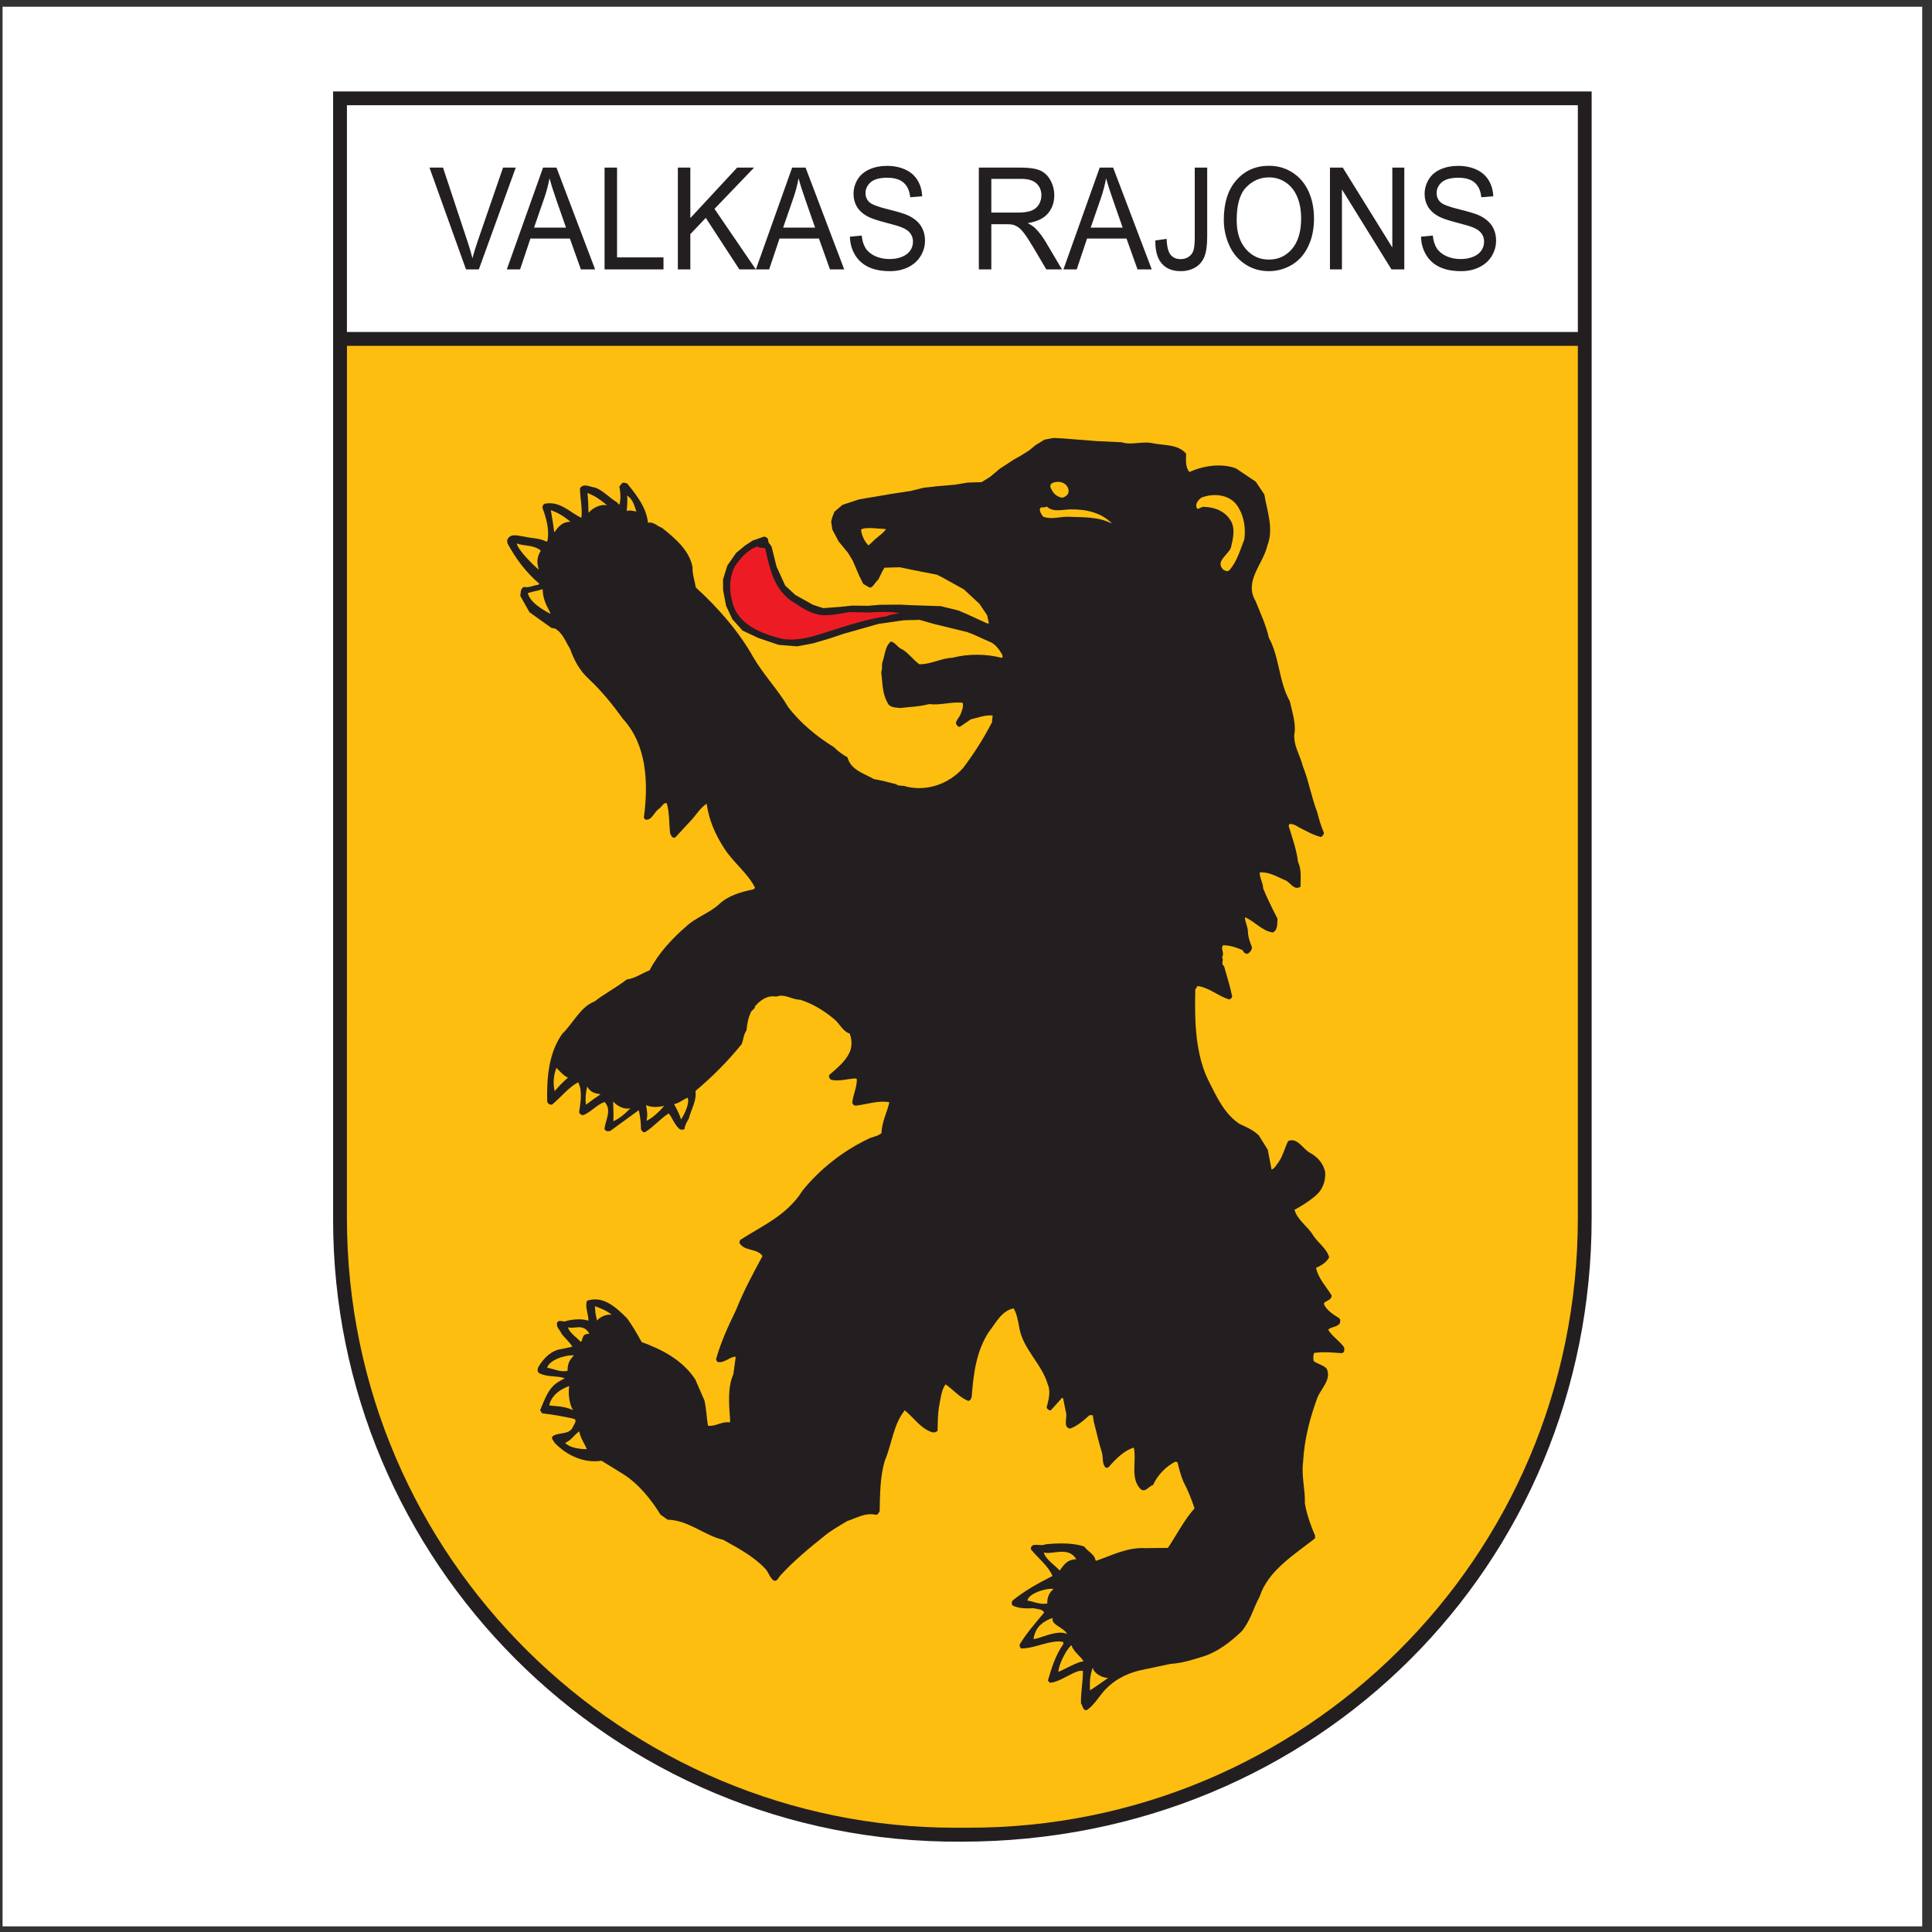
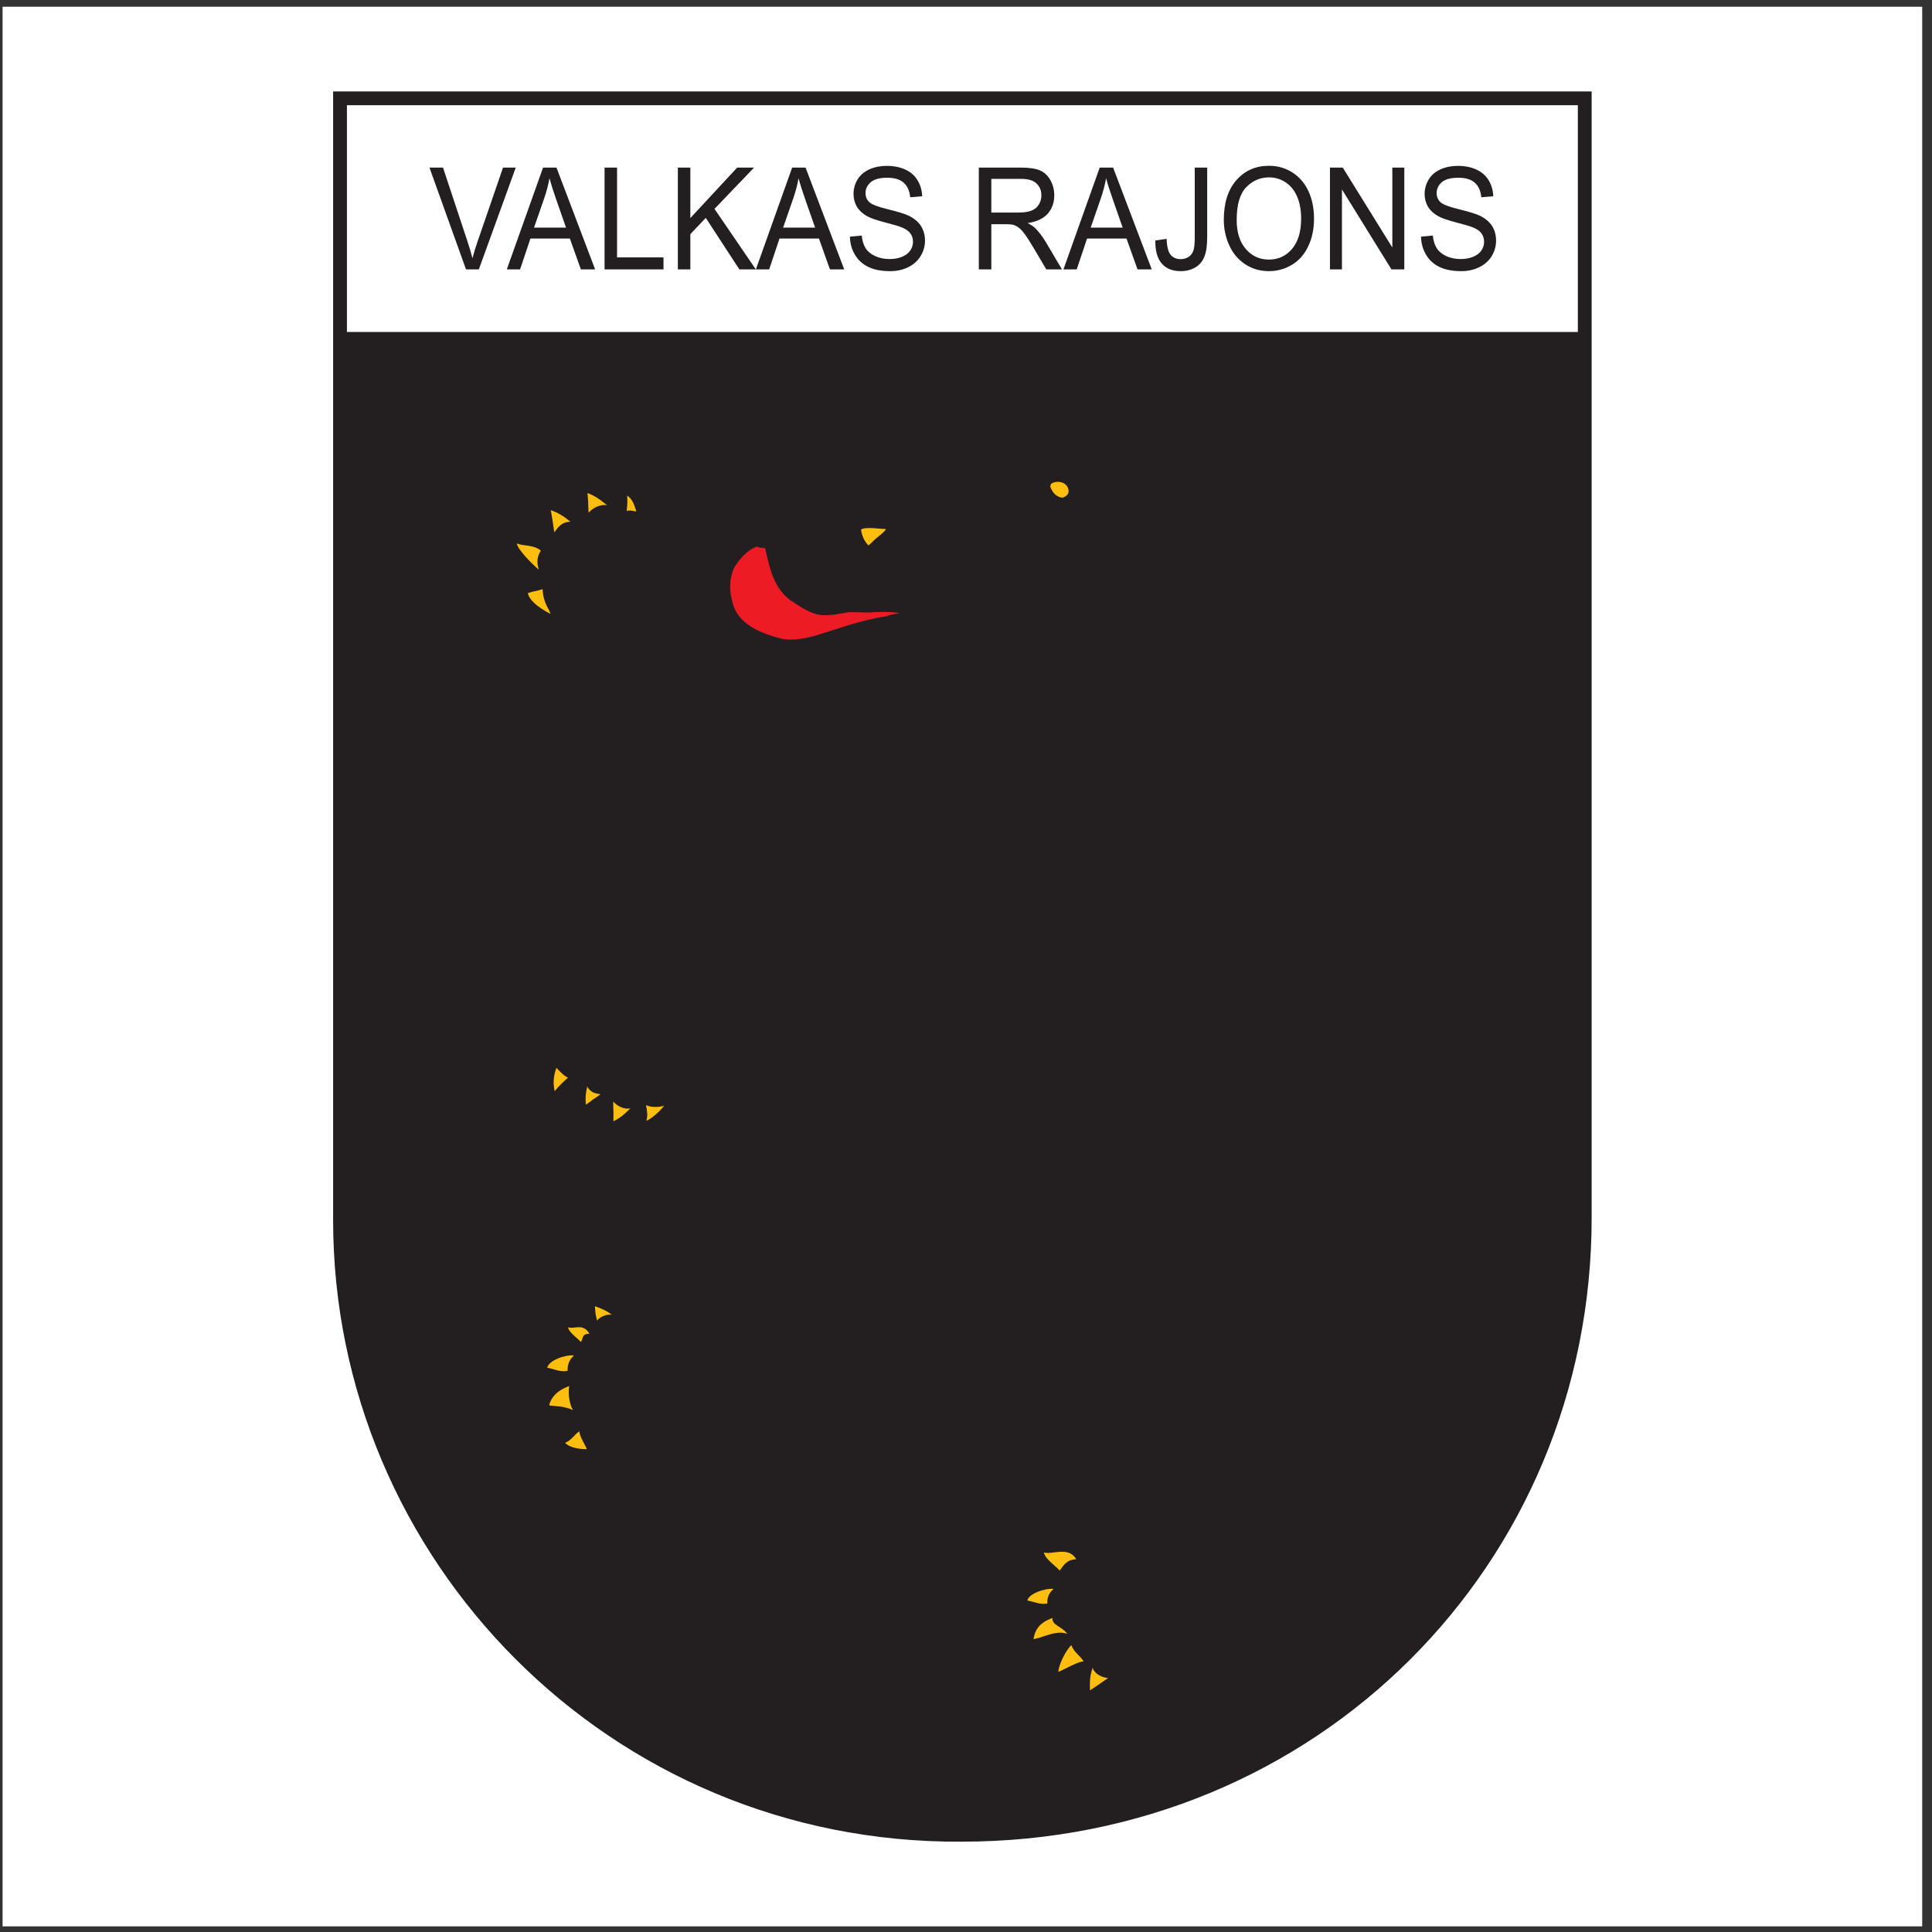
<svg xmlns="http://www.w3.org/2000/svg" width="194pt" height="194pt" viewBox="0 0 194 194" version="1.1">
  <rect x="0" y="0" width="194" height="194" fill="#333333" stroke="none" />
  <g id="surface1">
    <path style=" stroke:none;fill-rule:evenodd;fill:rgb(100%,100%,100%);fill-opacity:1;" d="M 0.258 0.676 L 193.016 0.676 L 193.016 193.434 L 0.258 193.434 L 0.258 0.676 " />
    <path style=" stroke:none;fill-rule:evenodd;fill:rgb(13.699%,12.199%,12.5%);fill-opacity:1;" d="M 159.824 9.18 L 159.824 122.293 C 159.824 157.055 132.293 184.93 96.555 184.93 C 61.238 185.148 33.449 156.59 33.449 122.508 L 33.449 9.18 L 159.824 9.18 " />
    <path style=" stroke:none;fill-rule:evenodd;fill:rgb(100%,100%,100%);fill-opacity:1;" d="M 34.836 33.336 L 158.438 33.336 L 158.438 10.566 L 34.836 10.566 L 34.836 33.336 " />
    <path style=" stroke:none;fill-rule:evenodd;fill:rgb(13.699%,12.199%,12.5%);fill-opacity:1;" d="M 46.793 27.051 L 43.125 16.828 L 44.484 16.828 L 46.945 24.254 C 47.145 24.852 47.309 25.41 47.441 25.93 C 47.59 25.371 47.758 24.812 47.953 24.254 L 50.512 16.828 L 51.789 16.828 L 48.082 27.051 Z M 50.891 27.051 L 54.531 16.828 L 55.879 16.828 L 59.758 27.051 L 58.328 27.051 L 57.223 23.953 L 53.262 23.953 L 52.223 27.051 Z M 53.625 22.855 L 56.836 22.855 L 55.848 20.023 C 55.547 19.164 55.324 18.457 55.176 17.902 C 55.055 18.562 54.887 19.211 54.664 19.855 Z M 60.707 27.051 L 60.707 16.828 L 61.961 16.828 L 61.961 25.844 L 66.625 25.844 L 66.625 27.051 Z M 68.066 27.051 L 68.066 16.828 L 69.32 16.828 L 69.32 21.898 L 74.023 16.828 L 75.723 16.828 L 71.746 20.973 L 75.895 27.051 L 74.242 27.051 L 70.871 21.879 L 69.32 23.512 L 69.32 27.051 Z M 75.902 27.051 L 79.543 16.828 L 80.891 16.828 L 84.77 27.051 L 83.34 27.051 L 82.234 23.953 L 78.273 23.953 L 77.234 27.051 Z M 78.637 22.855 L 81.848 22.855 L 80.859 20.023 C 80.559 19.164 80.332 18.457 80.188 17.902 C 80.066 18.562 79.898 19.211 79.676 19.855 Z M 85.344 23.766 L 86.527 23.656 C 86.582 24.168 86.711 24.586 86.914 24.914 C 87.121 25.242 87.438 25.508 87.867 25.711 C 88.297 25.91 88.785 26.012 89.32 26.012 C 89.801 26.012 90.223 25.934 90.59 25.781 C 90.953 25.629 91.227 25.418 91.406 25.152 C 91.586 24.883 91.676 24.594 91.676 24.277 C 91.676 23.953 91.59 23.676 91.414 23.438 C 91.242 23.195 90.957 22.996 90.562 22.836 C 90.309 22.727 89.746 22.562 88.875 22.336 C 88.008 22.109 87.398 21.898 87.047 21.695 C 86.598 21.441 86.258 21.121 86.035 20.746 C 85.816 20.367 85.707 19.941 85.707 19.473 C 85.707 18.957 85.84 18.477 86.109 18.027 C 86.383 17.578 86.781 17.238 87.301 17.004 C 87.824 16.773 88.398 16.656 89.035 16.656 C 89.742 16.656 90.359 16.777 90.898 17.023 C 91.434 17.266 91.844 17.625 92.133 18.098 C 92.422 18.57 92.578 19.109 92.598 19.711 L 91.398 19.809 C 91.332 19.16 91.113 18.672 90.738 18.344 C 90.367 18.012 89.82 17.848 89.09 17.848 C 88.332 17.848 87.781 17.996 87.434 18.297 C 87.086 18.598 86.91 18.961 86.91 19.383 C 86.91 19.75 87.035 20.051 87.281 20.289 C 87.523 20.527 88.152 20.77 89.168 21.016 C 90.188 21.266 90.887 21.48 91.266 21.668 C 91.82 21.945 92.227 22.293 92.488 22.711 C 92.75 23.133 92.883 23.617 92.883 24.164 C 92.883 24.711 92.738 25.223 92.449 25.703 C 92.16 26.184 91.746 26.555 91.207 26.824 C 90.664 27.094 90.055 27.227 89.383 27.227 C 88.523 27.227 87.805 27.094 87.227 26.82 C 86.648 26.551 86.191 26.148 85.863 25.605 C 85.531 25.062 85.359 24.449 85.344 23.766 Z M 98.289 27.051 L 98.289 16.828 L 102.488 16.828 C 103.336 16.828 103.977 16.922 104.414 17.105 C 104.855 17.289 105.203 17.613 105.469 18.078 C 105.73 18.543 105.863 19.059 105.863 19.621 C 105.863 20.344 105.645 20.953 105.211 21.453 C 104.773 21.949 104.102 22.266 103.191 22.402 C 103.527 22.574 103.777 22.742 103.949 22.91 C 104.316 23.273 104.66 23.727 104.992 24.27 L 106.637 27.051 L 105.062 27.051 L 103.809 24.926 C 103.441 24.312 103.141 23.84 102.902 23.516 C 102.664 23.191 102.453 22.965 102.266 22.836 C 102.078 22.703 101.891 22.613 101.695 22.562 C 101.551 22.531 101.32 22.512 100.996 22.512 L 99.543 22.512 L 99.543 27.051 Z M 99.543 21.344 L 102.238 21.344 C 102.809 21.344 103.258 21.277 103.582 21.148 C 103.906 21.02 104.148 20.816 104.316 20.535 C 104.484 20.254 104.57 19.949 104.57 19.621 C 104.57 19.137 104.41 18.738 104.082 18.426 C 103.758 18.113 103.242 17.961 102.539 17.961 L 99.543 17.961 Z M 106.785 27.051 L 110.426 16.828 L 111.773 16.828 L 115.652 27.051 L 114.223 27.051 L 113.117 23.953 L 109.156 23.953 L 108.117 27.051 Z M 109.52 22.855 L 112.73 22.855 L 111.742 20.023 C 111.441 19.164 111.215 18.457 111.07 17.902 C 110.949 18.562 110.777 19.211 110.559 19.855 Z M 116.012 24.148 L 117.145 23.984 C 117.172 24.766 117.309 25.301 117.551 25.59 C 117.793 25.875 118.125 26.02 118.551 26.02 C 118.867 26.02 119.137 25.941 119.363 25.785 C 119.594 25.629 119.75 25.418 119.836 25.152 C 119.922 24.883 119.969 24.457 119.969 23.871 L 119.969 16.828 L 121.219 16.828 L 121.219 23.797 C 121.219 24.648 121.125 25.312 120.934 25.781 C 120.742 26.254 120.438 26.609 120.023 26.855 C 119.605 27.102 119.117 27.227 118.559 27.227 C 117.727 27.227 117.09 26.969 116.648 26.453 C 116.207 25.934 115.996 25.168 116.012 24.148 Z M 122.887 22.074 C 122.887 20.375 123.309 19.047 124.152 18.09 C 124.996 17.129 126.086 16.648 127.422 16.648 C 128.297 16.648 129.086 16.875 129.785 17.324 C 130.488 17.777 131.023 18.406 131.395 19.211 C 131.762 20.016 131.945 20.934 131.945 21.953 C 131.945 22.992 131.754 23.922 131.363 24.734 C 130.977 25.555 130.426 26.172 129.719 26.594 C 129.004 27.016 128.238 27.227 127.414 27.227 C 126.523 27.227 125.727 26.992 125.027 26.527 C 124.324 26.062 123.789 25.43 123.43 24.625 C 123.066 23.82 122.887 22.969 122.887 22.074 Z M 124.18 22.094 C 124.18 23.328 124.484 24.297 125.098 25.004 C 125.715 25.715 126.484 26.066 127.41 26.066 C 128.355 26.066 129.129 25.711 129.738 24.996 C 130.348 24.277 130.652 23.262 130.652 21.945 C 130.652 21.117 130.523 20.391 130.262 19.77 C 130 19.148 129.621 18.668 129.117 18.324 C 128.617 17.984 128.055 17.812 127.43 17.812 C 126.539 17.812 125.777 18.141 125.137 18.801 C 124.5 19.457 124.18 20.559 124.18 22.094 Z M 133.547 27.051 L 133.547 16.828 L 134.832 16.828 L 139.809 24.855 L 139.809 16.828 L 141.012 16.828 L 141.012 27.051 L 139.723 27.051 L 134.75 19.02 L 134.75 27.051 Z M 142.691 23.766 L 143.871 23.656 C 143.93 24.168 144.059 24.586 144.262 24.914 C 144.469 25.242 144.785 25.508 145.215 25.711 C 145.645 25.91 146.133 26.012 146.668 26.012 C 147.148 26.012 147.566 25.934 147.934 25.781 C 148.301 25.629 148.574 25.418 148.754 25.152 C 148.934 24.883 149.023 24.594 149.023 24.277 C 149.023 23.953 148.938 23.676 148.762 23.438 C 148.59 23.195 148.305 22.996 147.91 22.836 C 147.656 22.727 147.094 22.562 146.223 22.336 C 145.355 22.109 144.742 21.898 144.395 21.695 C 143.941 21.441 143.605 21.121 143.383 20.746 C 143.164 20.367 143.051 19.941 143.051 19.473 C 143.051 18.957 143.188 18.477 143.457 18.027 C 143.73 17.578 144.125 17.238 144.648 17.004 C 145.168 16.773 145.746 16.656 146.383 16.656 C 147.09 16.656 147.703 16.777 148.242 17.023 C 148.777 17.266 149.191 17.625 149.48 18.098 C 149.766 18.57 149.926 19.109 149.945 19.711 L 148.742 19.809 C 148.68 19.16 148.461 18.672 148.086 18.344 C 147.715 18.012 147.164 17.848 146.438 17.848 C 145.68 17.848 145.129 17.996 144.777 18.297 C 144.434 18.598 144.258 18.961 144.258 19.383 C 144.258 19.75 144.383 20.051 144.629 20.289 C 144.867 20.527 145.496 20.77 146.516 21.016 C 147.535 21.266 148.234 21.48 148.613 21.668 C 149.164 21.945 149.574 22.293 149.836 22.711 C 150.098 23.133 150.227 23.617 150.227 24.164 C 150.227 24.711 150.086 25.223 149.797 25.703 C 149.508 26.184 149.094 26.555 148.551 26.824 C 148.012 27.094 147.402 27.227 146.73 27.227 C 145.871 27.227 145.152 27.094 144.574 26.82 C 143.992 26.551 143.539 26.148 143.211 25.605 C 142.879 25.062 142.707 24.449 142.691 23.766 " />
-     <path style=" stroke:none;fill-rule:evenodd;fill:rgb(99.606%,74.509%,6.274%);fill-opacity:1;" d="M 158.438 122.293 C 158.438 156.59 130.746 183.582 97.246 183.527 L 95.859 183.527 C 62.836 183.527 34.836 156.59 34.836 122.293 C 34.836 93.105 34.84 63.914 34.84 34.73 L 158.438 34.73 L 158.438 122.293 " />
    <path style=" stroke:none;fill-rule:evenodd;fill:rgb(13.699%,12.199%,12.5%);fill-opacity:1;" d="M 110.18 44.297 L 112.637 44.41 C 113.652 44.742 114.75 44.25 115.824 44.523 C 116.953 44.738 118.309 44.609 119.105 45.562 C 119.086 46.129 119.008 46.918 119.434 47.395 C 120.84 46.758 122.641 46.488 124.113 47.035 L 126.102 48.371 L 126.961 49.66 C 127.23 51.32 127.926 53.094 127.266 54.762 C 126.859 56.629 124.875 58.34 126.078 60.359 C 126.57 61.57 127.117 62.746 127.414 64.043 C 128.477 65.98 128.414 68.461 129.508 70.398 C 129.742 71.383 130.062 72.395 130.016 73.41 C 129.746 74.711 130.547 75.777 130.812 76.902 C 131.418 78.418 131.688 80.055 132.266 81.543 C 132.441 82.246 132.648 82.949 132.938 83.621 C 132.938 83.82 132.77 83.965 132.656 84.051 C 131.867 83.859 131.156 83.441 130.449 83.086 C 130.137 82.891 129.824 82.695 129.457 82.754 L 129.402 82.953 C 129.754 84.105 130.188 85.285 130.34 86.555 C 130.715 87.312 130.582 88.215 130.59 89.035 C 129.918 89.492 129.516 88.48 128.949 88.344 C 128.184 88.016 127.391 87.516 126.488 87.609 C 126.492 88.199 126.836 88.648 126.84 89.211 C 127.273 90.254 127.766 91.262 128.281 92.246 C 128.23 92.727 128.348 93.371 127.816 93.633 C 126.742 93.5 125.969 92.492 125.008 92.105 C 125.012 92.559 125.27 92.98 125.305 93.461 C 125.309 94.078 125.512 94.586 125.715 95.117 C 125.719 95.402 125.492 95.684 125.242 95.773 C 125.016 95.773 124.844 95.605 124.785 95.41 C 124.137 95.137 123.512 94.914 122.809 94.922 C 122.527 95.293 123.012 95.711 122.703 96.109 C 122.934 96.414 122.543 96.758 122.91 97.008 C 123.203 98.051 123.523 99.035 123.73 100.074 C 123.676 100.246 123.535 100.332 123.426 100.359 C 122.32 100.031 121.438 99.168 120.25 99.008 L 120.027 99.352 C 119.945 102.539 120.012 106.035 121.504 108.816 C 122.223 110.246 122.973 111.848 124.449 112.848 C 125.102 113.152 125.84 113.453 126.406 114.012 L 127.297 115.441 L 127.684 117.441 C 128.02 117.328 128.184 116.93 128.438 116.617 C 128.852 115.992 129.016 115.23 129.348 114.578 C 130.273 114.172 130.82 115.379 131.559 115.77 C 132.352 116.211 132.895 116.855 133.074 117.727 C 133.109 118.688 132.781 119.535 132.023 120.137 C 131.41 120.648 130.68 121.109 129.98 121.48 C 130.301 122.551 131.32 123.133 131.867 124.059 C 132.383 124.844 133.203 125.344 133.469 126.242 C 133.219 126.754 132.656 127.098 132.152 127.301 C 132.328 128.285 133.129 129.152 133.703 130.051 C 133.762 130.586 133.113 130.562 132.922 130.902 C 133.152 131.523 133.863 131.996 134.457 132.355 C 134.656 132.496 134.574 132.777 134.52 132.918 C 134.184 133.289 133.676 133.211 133.367 133.523 C 133.77 134.195 134.48 134.613 134.965 135.285 C 134.996 135.48 135.055 135.82 134.719 135.879 C 133.758 135.805 132.938 135.727 131.953 135.852 C 131.844 136.133 131.875 136.414 131.906 136.668 C 132.305 136.977 132.812 137.027 133.211 137.418 C 133.727 138.457 132.723 139.367 132.309 140.277 C 131.539 142.371 130.965 144.52 130.848 146.836 C 130.664 148.16 131.074 149.625 131.031 150.98 C 131.238 152.133 131.613 153.176 132.047 154.184 L 132.051 154.469 C 129.98 156.098 127.316 157.73 126.496 160.305 C 125.855 161.469 125.559 162.77 124.668 163.82 C 123.492 164.934 122.262 165.875 120.801 166.34 C 119.758 166.66 118.691 167.012 117.535 167.078 L 115.027 167.609 C 113.535 167.879 112.16 168.457 111.043 169.598 C 110.344 170.309 109.93 171.188 109.117 171.73 C 108.723 171.766 108.746 171.312 108.547 171.059 C 108.508 169.988 108.75 168.887 108.738 167.785 C 108.371 167.703 107.922 167.934 107.586 168.105 C 106.883 168.426 106.211 168.91 105.422 168.977 L 105.223 168.75 C 105.605 167.449 105.988 166.203 106.766 165.098 C 106.875 164.785 106.539 164.875 106.367 164.82 C 105.016 164.832 103.863 165.52 102.566 165.531 C 102.367 165.422 102.34 165.168 102.449 165.027 C 103.117 163.949 104.035 162.895 104.844 161.93 C 104.699 161.562 104.191 161.598 103.797 161.488 C 103.121 161.523 102.301 161.531 101.707 161.227 C 101.566 161.113 101.562 160.887 101.672 160.719 C 102.906 159.719 104.309 158.941 105.684 158.254 C 105.277 157.242 104.227 156.461 103.512 155.566 C 103.504 154.777 104.527 155.332 104.977 155.07 C 106.242 154.945 107.684 154.902 108.871 155.289 C 109.215 155.793 109.895 156.039 110.012 156.688 L 110.098 156.715 C 111.699 156.16 113.188 155.359 115.023 155.453 L 117.277 155.43 C 118.168 154.094 118.914 152.621 119.949 151.457 C 119.629 150.5 119.281 149.629 118.82 148.758 C 118.562 148.141 118.387 147.465 118.238 146.844 L 118.066 146.762 C 117.086 147.195 116.191 148.191 115.777 149.125 C 115.355 149.215 114.969 149.98 114.484 149.477 C 113.484 148.387 114.145 146.688 113.852 145.363 C 112.895 145.629 112.027 146.512 111.332 147.309 C 111.246 147.395 111.105 147.422 110.992 147.34 C 110.621 146.918 110.812 146.242 110.609 145.734 C 110.32 144.809 110.113 143.82 109.848 142.836 L 109.73 142.105 L 109.391 142.109 C 108.773 142.68 108.16 143.191 107.457 143.453 C 106.664 143.32 107.246 142.297 107.016 141.734 L 106.75 140.414 C 106.691 140.328 106.523 140.414 106.523 140.5 L 105.52 141.609 C 105.324 141.668 105.152 141.473 105.094 141.332 C 105.285 140.625 105.531 139.746 105.215 139.02 C 104.602 136.906 102.668 135.434 102.336 133.234 C 102.215 132.586 102.098 131.91 101.781 131.379 C 100.57 131.617 99.988 132.863 99.293 133.742 C 98.043 135.648 97.754 137.906 97.578 140.191 C 97.555 140.418 97.441 140.617 97.246 140.676 C 96.367 140.344 95.711 139.535 94.945 139.004 C 94.527 139.602 94.449 140.422 94.316 141.129 C 94.156 141.977 94.164 142.879 94.145 143.668 C 93.977 143.867 93.637 143.871 93.438 143.758 C 92.418 143.375 91.703 142.309 90.852 141.613 C 89.707 143.035 89.559 144.984 88.867 146.625 C 88.375 148.184 88.367 149.988 88.328 151.766 C 88.215 151.879 88.191 152.105 87.965 152.105 C 86.918 151.863 85.992 152.438 85.094 152.727 C 84.277 153.215 83.492 153.645 82.766 154.246 C 81.254 155.445 79.66 156.785 78.402 158.152 C 78.18 158.352 78.098 158.805 77.703 158.723 C 77.305 158.445 77.16 157.855 76.844 157.52 C 75.621 156.234 74.117 155.461 72.641 154.629 C 70.691 154.168 69.152 152.656 67.035 152.594 L 66.328 152.094 C 65.41 150.609 64.125 148.984 62.562 148.012 L 60.406 146.68 C 58.633 146.949 56.902 146.148 55.676 144.863 C 55.617 144.668 55.277 144.445 55.5 144.215 C 56.172 143.758 57.223 144.145 57.578 143.18 C 57.719 142.926 57.996 142.527 57.543 142.449 C 56.469 142.203 55.48 142.043 54.434 141.914 L 54.234 141.605 C 54.703 140.527 55.059 139.285 56.207 138.68 L 56.715 138.395 C 55.922 138.117 54.906 138.297 54.141 137.883 C 53.914 137.742 53.969 137.434 54.078 137.234 C 54.578 136.383 55.414 135.555 56.402 135.461 L 57.473 135.227 C 57.184 134.75 56.758 134.387 56.414 133.969 C 56.27 133.574 55.789 133.27 55.953 132.785 C 56.203 132.445 56.574 132.836 56.883 132.637 C 57.586 132.461 58.402 132.398 59.082 132.613 C 59.105 131.938 58.703 131.238 58.949 130.613 C 60.582 130.062 61.863 131.289 62.945 132.352 C 63.516 133.105 63.977 133.949 64.434 134.762 C 66.473 135.504 68.516 136.555 69.805 138.492 L 70.727 140.598 C 70.934 141.441 70.941 142.289 71.09 143.16 C 71.883 143.266 72.469 142.695 73.289 142.828 L 73.316 142.633 C 73.215 141.082 73.027 139.363 73.637 138 L 73.871 136.305 L 73.816 136.223 C 73.168 136.312 72.664 136.938 72.016 136.746 L 71.898 136.496 C 72.391 134.742 73.137 133.125 73.91 131.539 C 74.652 129.668 75.598 127.91 76.566 126.125 C 76.023 125.312 74.758 125.691 74.238 124.793 L 74.32 124.512 C 76.535 123.078 79.035 122.039 80.594 119.539 C 82.348 117.379 84.645 115.578 87.113 114.398 C 87.535 114.141 88.129 114.137 88.52 113.766 C 88.535 112.664 89.09 111.672 89.305 110.68 C 88.176 110.469 87.023 110.902 85.953 111.023 C 85.754 111.027 85.613 110.887 85.582 110.719 C 85.66 109.898 86.047 109.219 86.039 108.371 L 85.926 108.289 C 85.051 108.324 84.32 108.613 83.445 108.426 C 83.301 108.316 83.16 108.09 83.297 107.918 C 84.137 107.176 85.062 106.465 85.418 105.387 C 85.555 104.879 85.52 104.258 85.316 103.781 C 84.609 103.562 84.32 102.773 83.754 102.328 C 82.727 101.465 81.566 100.77 80.348 100.387 C 79.531 100.395 78.816 99.754 77.945 100.074 C 77.043 99.914 76.344 100.426 75.812 101.055 C 75.816 101.336 75.477 101.422 75.395 101.648 C 75.117 102.246 75.012 102.867 74.961 103.461 C 74.656 103.887 74.66 104.395 74.469 104.848 C 73.129 106.523 71.453 108.203 69.832 109.547 C 69.98 110.531 69.398 111.383 69.18 112.289 C 68.984 112.656 68.766 112.969 68.738 113.367 C 68.57 113.48 68.289 113.453 68.176 113.316 C 67.691 112.867 67.543 112.277 67.145 111.801 C 66.332 112.316 65.633 113.141 64.82 113.656 C 64.625 113.801 64.426 113.551 64.367 113.41 C 64.359 112.789 64.297 112.141 64.152 111.52 L 64.121 111.492 L 61.293 113.551 C 61.039 113.641 60.73 113.586 60.699 113.332 C 60.805 112.457 61.469 111.434 60.703 110.652 C 59.914 110.941 59.355 111.652 58.598 111.969 C 58.371 112 58.09 111.805 58.172 111.551 C 58.305 110.648 58.488 109.488 58.059 108.676 C 57.074 109.191 56.352 110.16 55.457 110.902 C 55.262 110.988 54.977 110.82 54.945 110.594 C 54.895 108.199 55.094 105.742 56.457 103.809 C 57.578 102.727 58.266 101.113 59.699 100.562 C 60.762 99.734 61.914 99.156 62.922 98.359 C 63.797 98.238 64.469 97.723 65.227 97.434 C 66.086 95.762 67.453 94.281 68.906 93.023 C 69.887 92.113 71.152 91.734 72.184 90.82 C 73.109 89.938 74.316 89.586 75.586 89.32 C 75.668 89.32 75.781 89.234 75.809 89.121 C 75.059 87.66 73.668 86.633 72.75 85.23 C 71.836 83.828 71.199 82.395 70.957 80.703 C 70.258 81.164 69.898 81.871 69.309 82.469 L 67.805 84.094 C 67.492 84.211 67.379 83.871 67.293 83.676 C 67.168 82.688 67.242 81.645 66.953 80.66 C 66.641 80.551 66.477 80.977 66.223 81.176 C 65.633 81.547 65.473 82.449 64.766 82.289 L 64.652 82.094 C 65.125 78.59 64.945 74.754 62.523 72.156 C 61.523 70.754 60.383 69.355 59.156 68.211 C 58.16 67.316 57.641 66.25 57.234 65.129 C 56.777 64.426 56.516 63.555 55.723 63.109 L 55.383 63.059 L 53.164 61.473 L 52.246 59.844 C 52.301 59.531 52.238 59.055 52.633 58.938 C 53.141 59.047 53.562 58.758 54.043 58.727 L 54.152 58.613 C 52.789 57.441 51.789 56.098 50.953 54.555 C 50.953 54.41 50.867 54.215 51.035 54.043 C 51.367 53.531 52.16 53.836 52.668 53.887 C 53.461 54.078 54.164 54.012 54.902 54.402 L 54.984 54.258 C 55.172 53.156 54.852 52.031 54.473 50.992 C 54.445 50.824 54.582 50.566 54.781 50.566 C 56.273 50.324 57.215 51.445 58.375 51.996 C 58.508 51.035 58.246 50.051 58.234 49.035 C 58.598 48.469 59.277 48.914 59.785 48.965 C 60.578 49.27 61.207 49.996 61.914 50.41 L 62.199 50.691 C 62.336 50.152 62.328 49.449 62.184 48.887 C 62.293 48.742 62.406 48.488 62.629 48.457 L 62.969 48.539 C 63.941 49.742 64.91 50.973 65.066 52.496 C 65.629 52.352 66.004 52.855 66.453 52.988 C 67.789 54.051 69.215 55.246 69.539 56.938 C 69.52 57.672 69.75 58.289 69.871 58.992 C 72.117 61.031 74.23 63.465 75.637 65.988 C 76.672 67.758 78.125 69.266 79.129 70.977 C 80.355 72.602 82.062 73.996 83.738 75.023 C 84.137 75.441 84.621 75.773 85.102 76.051 C 85.426 77.32 86.781 77.672 87.746 78.227 C 88.512 78.359 89.219 78.551 89.98 78.742 C 90.238 78.992 90.688 78.82 91 78.984 C 93.117 79.5 95.312 78.688 96.707 77.121 C 97.82 75.645 98.793 74.113 99.625 72.496 C 99.594 72.301 99.676 72.074 99.672 71.848 C 98.883 71.77 98.18 72.086 97.477 72.234 L 96.383 72.98 C 96.188 73.012 96.074 72.812 95.984 72.645 C 96.012 72.305 96.348 72.02 96.457 71.711 C 96.594 71.371 96.758 70.973 96.672 70.578 C 95.625 70.422 94.391 70.855 93.316 70.695 C 92.359 70.961 91.398 70.969 90.414 71.094 C 89.934 71.039 89.312 71.074 89.109 70.539 C 88.594 69.672 88.609 68.484 88.488 67.473 C 88.652 67.074 88.48 66.766 88.645 66.371 C 88.867 65.719 88.887 64.844 89.473 64.414 C 89.926 64.523 90.184 65.086 90.637 65.223 C 91.289 65.641 91.719 66.281 92.316 66.699 C 93.5 66.719 94.484 66.086 95.641 66.047 C 97.215 65.637 99.047 65.648 100.574 66.055 C 100.746 66.023 100.656 65.828 100.629 65.715 C 100.312 65.184 99.914 64.621 99.289 64.402 C 98.555 64.102 97.844 63.711 97.109 63.465 L 93.773 62.652 L 92.328 62.242 L 90.723 62.285 L 89.453 62.469 L 88.215 62.648 L 85.625 63.383 L 84.699 63.645 L 83.32 64.109 L 81.633 64.605 L 80.055 64.902 L 78.191 64.754 L 76.156 64.066 L 74.566 63.32 L 73.539 62.176 L 72.906 60.824 L 72.609 59.25 L 72.598 58.203 L 73.035 56.789 L 73.926 55.512 L 74.824 54.77 L 75.578 54.281 L 76.73 53.879 L 76.984 53.961 L 77.129 54.156 L 77.16 54.438 L 77.477 54.887 L 77.973 56.883 L 78.84 58.793 L 79.863 59.742 L 81.652 60.738 L 82.668 61.066 L 84.359 60.938 L 85.574 60.812 L 87.18 60.828 L 88.336 60.73 L 90.312 60.711 L 91.836 60.781 L 94.461 60.867 L 96.242 61.301 L 97.203 61.715 L 98.223 62.188 L 99.133 62.602 L 99.301 62.598 L 99.125 61.781 L 98.352 60.633 L 96.785 59.18 L 94.742 58.047 L 94.09 57.711 L 91.633 57.23 L 90.359 56.961 L 88.809 57.004 L 88.586 57.398 L 88.199 58.191 C 87.863 58.48 87.586 59.102 87.305 58.992 L 86.68 58.633 L 86.277 57.816 L 85.641 56.328 L 85.156 55.516 L 84.211 54.367 L 83.582 53.188 L 83.461 52.371 L 83.566 51.949 L 83.789 51.383 L 84.598 50.695 L 86.258 50.145 L 88.738 49.727 L 89.441 49.605 L 91.414 49.305 L 92.734 48.98 L 94.117 48.824 L 95.918 48.668 L 97.16 48.457 L 98.57 48.414 L 99.438 47.871 L 100.391 47.07 L 101.789 46.156 L 102.547 45.727 L 103.363 45.211 L 103.949 44.723 L 104.875 44.148 L 105.805 43.973 L 106.68 44.02 L 110.18 44.297 " />
    <path style=" stroke:none;fill-rule:evenodd;fill:rgb(13.699%,12.199%,12.5%);fill-opacity:1;" d="M 110.75 44.938 C 111.906 44.844 112.926 45.227 114.055 45.219 C 115.492 45.09 116.988 45.301 118.32 45.766 C 118.469 46.5 118.59 47.316 118.988 47.988 C 119.727 48.379 120.312 47.582 121.043 47.52 C 121.945 47.34 122.902 47.328 123.754 47.574 C 124.66 48.242 125.992 48.652 126.371 49.863 C 126.496 51.074 127.098 52.141 126.855 53.441 C 126.766 55.613 125.145 57.211 124.855 59.328 C 125.578 61.156 126.527 62.867 127.023 64.781 C 127.371 65.621 127.66 66.438 127.84 67.34 C 127.883 68.977 129.023 70.148 129.152 71.754 C 129.613 72.879 129.062 74.125 129.469 75.277 C 130.191 76.938 130.773 78.707 131.242 80.453 C 131.531 81.211 131.652 82.027 131.77 82.762 C 131.152 83.047 130.836 82.316 130.328 82.152 C 129.734 82.273 128.906 81.238 128.637 82.254 C 128.523 82.34 128.438 82.398 128.41 82.512 C 128.414 82.906 128.758 83.102 128.816 83.465 L 129.574 85.855 C 129.551 86.617 130.18 87.203 129.875 87.996 C 129.086 87.809 128.457 87.223 127.664 87.031 L 126.168 86.766 C 125.551 87.023 125.867 87.727 125.844 88.148 C 126.195 89.727 127 91.074 127.496 92.562 C 127.496 92.73 127.215 92.68 127.129 92.594 C 126.191 92.039 125.199 91.344 124.289 90.703 C 124.09 90.707 123.84 90.852 123.84 91.074 C 123.676 91.473 124.043 91.695 124.074 92.059 L 124.305 92.312 C 124.508 93.07 124.77 93.773 124.777 94.594 C 123.82 94.574 123.078 93.988 122.18 94.195 C 121.785 94.34 121.875 94.762 121.82 95.102 C 122.418 95.633 122.004 96.367 122.348 96.957 C 122.41 97.66 122.727 98.336 122.734 99.125 C 121.828 98.883 121.035 98.383 120.074 98.277 C 119.598 98.453 119.516 98.961 119.352 99.355 C 119.512 101.301 119.223 103.422 119.691 105.336 C 119.965 107.25 120.746 109.02 121.664 110.648 C 122.352 111.57 122.84 112.723 123.891 113.359 C 124.57 113.777 125.477 113.965 125.934 114.668 C 126.137 115.059 126.504 115.367 126.648 115.762 C 126.855 116.547 126.922 117.422 126.926 118.156 C 127.043 118.465 127.383 118.516 127.691 118.57 C 128.758 117.742 129.254 116.523 129.777 115.391 L 130.031 115.387 C 130.629 116.031 131.395 116.418 132.051 117.004 C 132.422 117.566 132.43 118.328 132.184 118.922 C 131.488 119.914 130.336 120.465 129.324 120.926 C 128.934 121.266 129.105 121.746 129.195 122.168 L 129.535 122.391 L 132.59 126.082 C 132.371 126.848 131.039 126.156 131.191 127.195 L 131.25 127.508 C 131.711 128.32 132.281 129.16 132.742 129.918 C 132.633 130.398 131.789 130.605 132.047 131.164 C 132.336 131.727 132.961 132.031 133.359 132.535 C 132.969 132.879 132.375 132.941 131.957 133.227 C 131.848 133.594 132.215 133.816 132.441 133.898 C 132.84 134.207 133.18 134.484 133.496 134.848 L 133.441 135.016 C 132.68 135.109 131.832 135.031 131.188 135.406 L 131.078 135.66 C 131.363 136.25 130.949 137.242 131.801 137.543 C 132.086 137.652 132.477 137.621 132.68 137.93 C 132.629 138.719 131.93 139.293 131.684 140.055 C 130.996 141.672 130.617 143.395 130.324 145.148 C 130.141 146.559 130.098 147.941 130.254 149.352 C 130.398 150.027 130.266 150.594 130.41 151.27 C 130.531 152.168 130.797 153.07 131.059 153.887 C 130.918 154.082 130.809 154.309 130.754 154.594 C 129.02 155.992 127.031 157.449 126.035 159.492 C 125.762 160.367 125.262 161.164 124.93 161.984 C 124.578 163.344 123.09 164.23 122.055 165.059 C 120.344 165.953 118.371 166.309 116.43 166.609 C 115.418 166.957 114.23 166.941 113.246 167.375 C 112.012 167.754 111.004 168.695 110.055 169.523 L 109.352 169.84 C 109.398 169.078 109.305 168.062 109.836 167.379 C 109.832 166.984 109.41 166.988 109.211 166.793 L 108.785 166.828 L 106.285 167.949 C 106.305 167.047 106.863 166.195 107.363 165.402 C 107.496 164.809 108.289 164.914 108.168 164.266 L 107.828 164.016 C 106.418 164 105.035 164.211 103.742 164.617 L 103.715 164.535 C 104.125 163.402 105.332 162.684 106.141 161.773 C 106.195 161.605 106.195 161.379 105.996 161.352 C 105.516 161.301 105.203 160.883 104.723 160.887 C 104.129 160.805 103.508 160.812 102.973 160.707 C 103.363 160.277 104.062 160.02 104.512 159.617 C 105.102 159.188 105.887 158.926 106.68 159.031 C 106.934 158.945 107.098 158.66 107.18 158.379 C 107.121 158.039 106.668 158.074 106.469 157.848 C 106.012 157.121 105.16 156.566 104.785 155.777 C 105.797 155.43 106.871 155.73 107.887 155.75 C 108.562 155.629 108.91 156.301 109.309 156.637 C 109.48 156.918 109.43 157.512 109.906 157.449 C 110.387 157.586 110.695 157.188 111.09 157.016 C 112.438 156.578 113.73 155.973 115.34 156.07 C 116.129 156.062 116.863 156.336 117.652 156.16 C 118.328 155.957 118.039 155.199 118.543 154.883 L 118.566 154.57 C 119.148 153.492 119.871 152.387 120.852 151.559 L 120.848 151.25 C 120.219 150.238 119.812 149.086 119.293 148.047 C 119.117 147.371 118.887 146.754 118.797 146.051 C 118.652 145.855 118.453 145.91 118.227 145.859 C 117.16 146.434 116.152 147.203 115.375 148.254 L 114.844 148.711 C 114.387 148.379 114.637 147.613 114.516 147.105 C 114.535 146.148 114.809 144.988 114.543 144.059 C 114.117 143.867 113.898 144.379 113.531 144.551 L 111.434 146.121 C 110.887 145.113 110.902 143.816 110.469 142.719 C 110.379 142.129 110.68 141.363 110.027 141.086 C 109.07 141.066 108.629 142.285 107.758 142.492 L 107.387 139.195 C 107.246 139.082 107.215 138.828 106.988 138.887 C 106.594 139.004 106.43 139.402 106.18 139.629 C 105.922 139.293 105.887 138.812 105.715 138.422 C 105.074 136.508 103.312 135.113 102.953 133.086 C 102.918 132.215 102.402 131.512 102.48 130.664 C 102.422 130.555 102.363 130.301 102.164 130.301 C 101.211 130.707 100.199 131.195 99.617 132.133 C 98.504 133.641 97.613 135.172 97.324 136.98 C 97.16 137.801 97 138.617 96.754 139.441 C 96.047 139.109 95.418 138.41 95.102 137.707 C 94.902 137.594 94.676 137.598 94.508 137.711 C 94.203 138.027 93.98 138.395 94.098 138.816 C 93.855 140.145 93.445 141.445 93.375 142.828 C 92.41 142.473 91.809 141.434 91.098 140.766 C 90.332 140.602 90.117 141.48 89.781 141.906 C 89.145 143.18 88.906 144.594 88.41 145.867 C 87.918 147.539 87.738 149.344 87.617 151.18 L 84.805 152.109 C 82.336 153.461 80.184 155.484 78.004 157.508 C 77.891 157.539 77.805 157.539 77.746 157.453 C 76.348 155.805 74.449 154.836 72.691 153.922 C 71.898 153.762 71.301 153.23 70.566 153.066 L 68.727 152.184 C 68.078 152.273 67.652 151.91 67.059 151.859 C 66.344 150.824 65.684 149.871 64.773 148.895 C 63.574 147.664 62.043 146.973 60.734 145.914 C 60.004 146.008 59.242 146.156 58.535 145.906 C 57.91 145.547 57.203 145.328 56.664 144.77 C 56.801 144.516 57.199 144.594 57.422 144.395 C 57.922 143.91 58.371 143.312 58.875 142.914 C 58.984 142.801 58.984 142.633 58.953 142.488 C 58.152 141.426 56.66 141.637 55.473 141.34 L 55.246 141.227 C 55.324 140.605 55.742 140.094 56.105 139.586 C 56.836 139.266 57.621 138.922 58.324 138.488 C 58.406 138.348 58.402 138.066 58.203 137.984 C 57.238 137.371 56 137.668 55.012 137.281 C 55.586 135.754 57.594 136.07 59.004 135.918 C 59.199 135.832 59.223 135.547 59.137 135.352 C 59.023 135.125 58.715 135.242 58.516 135.074 C 58 134.574 57.262 134.07 57.004 133.426 C 57.508 133.168 58.184 133.047 58.723 133.324 C 59.23 133.32 59.582 134.641 60.082 133.734 C 60.102 132.832 59.613 132.102 59.66 131.227 C 60.477 131.105 61.105 131.777 61.816 132.164 C 62.809 132.805 62.961 133.875 63.645 134.688 C 63.762 134.996 63.848 135.332 64.188 135.469 C 66.168 136.102 68.184 137.18 69.328 139.004 C 70.133 140.293 70.289 141.871 70.246 143.422 C 70.305 143.676 70.363 143.902 70.621 144.012 C 71.383 144.117 71.969 143.688 72.617 143.57 C 73.125 143.535 73.891 143.84 74.109 143.242 C 73.609 141.16 73.898 138.902 74.555 136.977 C 74.551 136.414 74.914 135.957 74.652 135.395 C 74.113 134.922 73.5 135.691 72.934 135.641 C 73.398 133.773 74.48 132.07 75.195 130.227 C 75.773 128.758 76.691 127.477 77.355 126.059 C 77.148 125.188 76.16 125.086 75.566 124.695 L 75.562 124.582 C 77.637 123.293 79.91 121.918 81.297 119.703 C 82.945 117.77 85.043 116.141 87.234 115.047 C 87.852 114.816 88.441 114.5 89.145 114.465 C 89.535 114.066 89.137 113.504 89.301 112.996 C 89.602 111.949 89.871 110.875 90.539 110.02 C 90.539 109.852 90.48 109.711 90.312 109.629 C 89.973 109.52 89.781 110.086 89.465 109.75 C 88.453 109.758 87.555 110.246 86.48 110.172 L 86.395 110.117 C 86.559 109.355 86.945 108.59 86.738 107.746 C 86.34 107.297 85.723 107.668 85.242 107.676 C 85.074 107.762 84.848 107.707 84.707 107.68 C 85.738 106.543 86.629 104.98 85.934 103.406 C 85.707 103.07 85.477 102.82 85.109 102.711 C 84.594 101.953 83.801 101.48 83.09 101.039 C 82.547 100.453 81.758 100.234 81.023 100.098 C 80.82 99.68 80.227 99.738 79.832 99.602 C 78.926 99.078 77.797 99.398 76.812 99.434 C 76.109 99.723 75.578 100.352 74.934 100.75 C 74.633 101.461 74.496 102.223 74.422 102.984 L 73.898 104.484 C 72.73 106.02 71.25 107.5 69.738 108.645 C 69.539 108.617 69.367 108.535 69.23 108.648 C 68.922 109.133 69.238 109.75 69.133 110.285 C 68.773 110.941 68.863 111.758 68.363 112.297 C 67.934 111.766 67.645 110.895 67.832 110.074 C 67.746 109.934 67.547 109.684 67.324 109.852 C 67.129 110.25 67.02 110.648 66.91 111.016 C 66.324 111.613 65.766 112.07 65.121 112.5 L 65.004 112.332 C 64.996 111.539 64.848 110.781 64.785 109.992 C 64.645 109.879 64.414 109.684 64.277 109.91 C 63.891 110.676 63.387 111.414 62.602 111.762 L 61.73 112.277 C 61.836 111.43 61.465 110.73 61.598 109.91 C 61.68 109.598 61.816 109.285 61.699 108.949 C 61.586 108.809 61.387 108.699 61.246 108.812 C 61 109.605 60.215 110.121 59.57 110.523 L 59.066 110.781 L 58.934 108.637 C 58.758 108.133 59.172 107.367 58.523 107.148 L 58.242 107.234 C 57.316 107.891 56.367 108.664 55.668 109.574 C 55.789 107.539 56.023 105.281 57.387 103.688 C 58.117 103.09 58.559 102.211 59.258 101.609 C 60.574 100.695 61.922 99.863 63.266 98.949 C 64.168 98.797 64.809 98.199 65.711 98.078 C 66.02 97.68 66.098 97.172 66.406 96.773 C 67.375 95.238 68.773 93.758 70.316 92.785 C 71.605 92.125 72.781 91.152 74.016 90.379 C 74.918 90.258 75.789 90.051 76.574 89.648 C 77.105 89.023 76.172 88.805 75.996 88.301 C 75.254 87.121 74.059 86.117 73.34 84.914 C 72.594 83.539 71.789 82.219 71.746 80.586 C 71.688 80.273 71.906 79.82 71.652 79.598 C 71.281 79.375 71.035 79.801 70.754 79.945 C 69.688 80.746 69.082 82.16 67.988 82.766 C 67.785 82.371 67.953 81.945 67.777 81.527 C 67.574 80.852 67.652 80.031 67.727 79.324 C 67.727 79.156 67.527 79.074 67.359 79.047 C 66.656 79.422 66.328 80.328 65.629 80.758 L 65.543 80.703 C 65.68 77.371 65.164 74.02 62.941 71.559 C 61.828 70.047 60.598 68.535 59.148 67.309 C 58.062 66.105 57.711 64.527 56.906 63.211 C 56.762 62.848 56.363 62.625 56.082 62.402 C 55.262 62.465 54.805 61.711 54.152 61.348 C 53.473 61.016 53.379 60.312 53.008 59.723 C 53.852 59.293 54.953 59.422 55.734 58.738 C 55.875 58.594 56.039 58.312 55.84 58.117 C 55.672 58.004 55.414 57.922 55.219 58.035 C 54.262 58.02 53.715 57.148 53.031 56.535 L 51.887 54.797 C 51.855 54.543 52.055 54.516 52.25 54.512 L 53.777 54.723 C 54.484 54.887 55.203 56.203 55.898 55.18 C 56.035 54.785 55.805 54.391 55.773 53.996 C 55.766 53.152 55.559 52.277 55.383 51.461 C 55.578 51.234 55.945 51.43 56.199 51.453 C 57.301 51.727 57.824 53.242 59.035 53.148 L 59.148 52.949 L 59.004 49.875 C 59.059 49.734 59.086 49.621 59.199 49.535 C 60.02 49.695 60.617 50.367 61.328 50.785 C 61.613 51.316 62.125 51.68 62.414 52.211 C 62.527 52.297 62.723 52.32 62.809 52.207 C 63.254 51.609 62.793 50.656 63.125 50.004 C 63.863 50.676 64.156 51.574 64.336 52.504 C 64.48 52.898 65.066 52.441 65.043 52.949 C 66.66 53.863 68.82 55.422 68.867 57.48 L 69.227 59.367 C 71.73 61.656 74.012 64.285 75.508 67.148 C 76.398 68.578 77.648 69.809 78.453 71.293 C 79.684 73.004 81.59 74.508 83.348 75.59 C 84.402 76.426 85.062 77.688 86.281 78.27 C 87.414 78.965 88.715 79.203 90.016 79.445 C 91.09 79.688 92.336 80.07 93.402 79.664 C 95.234 79.395 96.973 78.363 97.914 76.633 C 98.832 75.102 100.145 73.648 100.434 71.781 C 100.602 71.586 100.742 71.328 100.598 71.078 L 100.371 70.938 C 99.297 70.949 98.398 71.379 97.414 71.504 C 97.352 71.023 97.543 70.371 97.285 69.867 C 96.238 69.453 95.227 70.113 94.125 70.039 C 92.828 69.91 91.703 70.461 90.434 70.441 C 90.125 70.445 89.844 70.449 89.645 70.168 C 89.289 68.734 88.879 66.934 89.684 65.598 C 90.672 65.898 91.5 66.992 92.215 67.746 C 92.441 67.91 92.609 67.629 92.691 67.516 C 94.293 66.965 95.953 66.578 97.73 66.422 C 98.969 66.355 100.133 66.82 101.152 67.434 C 101.578 67.539 102.059 67.648 102.484 67.898 C 102.684 67.895 102.965 67.922 103.02 67.695 C 103.016 67.441 103.012 67.133 102.758 67.105 C 102.273 66.688 102.297 65.98 101.645 65.707 L 100.246 63.914 C 99.926 62.902 100.336 61.715 99.426 60.961 L 98.91 60.289 L 97.629 58.918 L 96.551 58.223 L 94.395 57.117 L 93.488 56.898 L 90.777 56.363 L 89.844 56.344 L 89.195 56.293 L 88.996 56.238 L 88.18 56.387 L 87.984 56.645 L 87.879 57.352 L 87.406 57.977 L 87.266 57.977 L 86.777 57.164 L 86.059 55.508 L 84.516 53.461 L 84.168 52.59 L 84.301 51.855 L 84.605 51.484 L 85.168 51.227 L 86.633 50.816 L 90.348 50.133 L 92.152 49.805 L 94.152 49.477 L 95.844 49.371 L 97.082 49.023 L 98.801 49.035 L 99.391 48.633 L 100.48 47.777 L 100.871 47.406 L 102.441 46.488 L 102.754 46.285 L 103.984 45.539 L 105.359 44.711 L 105.812 44.621 L 108.125 44.766 L 110.75 44.938 " />
    <path style=" stroke:none;fill-rule:evenodd;fill:rgb(13.699%,12.199%,12.5%);fill-opacity:1;" d="M 107.43 48.723 C 107.66 49.031 107.637 49.539 107.555 49.906 L 107.246 50.332 L 107.363 50.445 C 109.34 50.539 111.453 50.629 112.516 52.426 C 112.688 52.82 112.922 53.383 112.645 53.809 C 112.418 54.008 112.137 53.926 111.91 53.844 C 111.34 53.145 110.52 53.008 109.781 52.707 C 108.766 52.52 107.582 52.785 106.535 52.598 C 105.746 52.66 104.762 52.895 104.137 52.281 C 103.906 51.891 103.621 51.496 103.645 50.988 C 103.754 50.707 103.922 50.449 104.23 50.277 C 104.539 50.191 104.852 50.242 105.133 50.129 C 104.957 49.734 104.613 49.23 104.836 48.723 C 105.113 48.238 105.703 48.148 106.184 48.004 C 106.746 47.855 107.145 48.305 107.43 48.723 " />
    <path style=" stroke:none;fill-rule:evenodd;fill:rgb(99.606%,74.509%,6.274%);fill-opacity:1;" d="M 107.301 49.262 C 107.34 49.684 106.953 49.902 106.672 49.977 C 106.176 49.91 105.781 49.594 105.566 49.102 C 105.457 48.961 105.422 48.785 105.559 48.57 C 106.191 48.176 107.223 48.414 107.301 49.262 " />
    <path style=" stroke:none;fill-rule:evenodd;fill:rgb(13.699%,12.199%,12.5%);fill-opacity:1;" d="M 124.969 50.754 C 125.43 51.789 125.723 52.973 125.594 54.188 C 125.016 55.492 124.863 57.129 123.516 57.961 C 122.926 58.164 122.555 57.715 122.156 57.379 C 121.898 57.129 121.812 56.652 121.949 56.312 C 122.277 55.406 123.43 54.828 123.219 53.703 C 123.215 53.141 123.211 52.52 122.754 52.184 C 122.242 51.711 121.594 51.633 120.941 51.582 C 120.691 51.695 120.441 52.148 120.129 51.898 C 119.617 51.648 119.414 51.059 119.438 50.551 C 119.602 49.984 120.02 49.504 120.555 49.215 C 121.82 48.922 123.176 49.105 124.195 49.773 L 124.969 50.754 " />
-     <path style=" stroke:none;fill-rule:evenodd;fill:rgb(99.606%,74.509%,6.274%);fill-opacity:1;" d="M 124.352 50.953 C 124.922 51.883 125.105 53.062 124.945 54.164 C 124.531 55.215 124.234 56.344 123.453 57.254 C 123.258 57.426 123.031 57.316 122.832 57.203 C 122.004 56.34 123.324 55.734 123.602 54.996 C 123.816 54.094 124.09 52.988 123.516 52.176 C 122.941 51.309 121.953 50.922 120.938 50.902 C 120.625 50.797 120.262 51.336 120.145 50.941 C 120.031 50.547 120.309 50.234 120.617 49.977 C 121.852 49.484 123.574 49.609 124.352 50.953 " />
-     <path style=" stroke:none;fill-rule:evenodd;fill:rgb(99.606%,74.509%,6.274%);fill-opacity:1;" d="M 107.539 51.148 C 109.09 51.133 110.562 51.484 111.613 52.52 L 111.586 52.547 C 110.254 51.855 108.648 51.953 107.152 51.887 C 106.359 51.895 105.547 52.184 104.754 51.883 C 104.555 51.656 104.352 51.293 104.434 51.039 C 104.629 50.84 104.859 51.035 105.109 50.863 C 105.766 51.477 106.637 51.156 107.539 51.148 " />
    <path style=" stroke:none;fill-rule:evenodd;fill:rgb(13.699%,12.199%,12.5%);fill-opacity:1;" d="M 90.32 52.898 C 90.379 53.121 90.156 53.352 89.957 53.438 C 88.918 53.926 88.223 54.949 87.184 55.496 C 86.734 55.441 86.758 54.879 86.473 54.598 C 86.242 54.094 85.953 53.59 85.582 53.141 C 85.523 52.887 85.719 52.66 85.918 52.656 C 86.93 52.34 88.203 52.719 89.129 52.457 C 89.555 52.594 90.117 52.391 90.32 52.898 " />
    <path style=" stroke:none;fill-rule:evenodd;fill:rgb(99.606%,74.509%,6.274%);fill-opacity:1;" d="M 88.973 53.129 C 88.668 53.598 88.012 53.949 87.516 54.496 L 87.207 54.77 C 86.816 54.387 86.543 53.809 86.457 53.191 C 86.648 52.996 87.23 53.031 87.578 53.027 L 88.973 53.129 " />
    <path style=" stroke:none;fill-rule:evenodd;fill:rgb(92.899%,10.999%,14.099%);fill-opacity:1;" d="M 76.887 55.285 C 77.301 57.117 77.684 58.973 79.332 60.254 C 80.355 60.895 81.352 61.676 82.562 61.773 C 83.496 61.82 84.367 61.617 85.27 61.465 L 87.246 61.504 C 88.203 61.438 89.332 61.398 90.32 61.559 C 89.898 61.676 89.418 61.68 89.027 61.883 C 86.602 62.215 84.328 63.082 82.02 63.781 C 80.949 64.105 79.711 64.344 78.555 64.156 C 76.547 63.641 74.027 62.762 73.523 60.367 C 73.203 59.242 73.246 58 73.742 56.953 C 74.273 56.129 75.051 55.191 76.066 54.871 C 76.293 55.18 76.852 54.777 76.887 55.285 " />
    <path style=" stroke:none;fill-rule:evenodd;fill:rgb(99.606%,74.509%,6.274%);fill-opacity:1;" d="M 58.992 49.508 C 59.738 49.789 60.227 50.137 60.961 50.734 C 60.215 50.598 59.445 51.07 59.109 51.488 C 59.074 51.211 59.078 50.629 59.062 50.402 L 58.992 49.508 " />
    <path style=" stroke:none;fill-rule:evenodd;fill:rgb(99.606%,74.509%,6.274%);fill-opacity:1;" d="M 62.98 49.766 C 63.59 50.168 63.707 50.844 63.902 51.355 C 63.652 51.352 63.277 51.172 62.934 51.316 C 62.98 50.773 63.02 50.461 62.98 49.766 " />
    <path style=" stroke:none;fill-rule:evenodd;fill:rgb(99.606%,74.509%,6.274%);fill-opacity:1;" d="M 55.309 51.223 C 56.055 51.508 56.551 51.789 57.285 52.391 C 56.316 52.41 55.992 53.039 55.656 53.457 C 55.57 52.797 55.434 51.875 55.309 51.223 " />
    <path style=" stroke:none;fill-rule:evenodd;fill:rgb(99.606%,74.509%,6.274%);fill-opacity:1;" d="M 51.891 54.574 C 52.641 54.859 53.57 54.684 54.305 55.285 C 53.801 56.109 53.969 56.695 54.102 57.203 C 53.426 56.633 52.02 55.227 51.891 54.574 " />
    <path style=" stroke:none;fill-rule:evenodd;fill:rgb(99.606%,74.509%,6.274%);fill-opacity:1;" d="M 53.004 59.551 C 53.84 59.297 53.645 59.43 54.488 59.16 C 54.535 60.535 55.148 61.141 55.281 61.648 C 53.867 60.91 53.129 60.199 53.004 59.551 " />
    <path style=" stroke:none;fill-rule:evenodd;fill:rgb(99.606%,74.509%,6.274%);fill-opacity:1;" d="M 61.594 112.59 C 62.254 112.277 62.672 111.914 63.305 111.285 C 62.633 111.449 61.906 111.008 61.578 110.605 C 61.562 110.887 61.602 111.465 61.602 111.691 L 61.594 112.59 " />
    <path style=" stroke:none;fill-rule:evenodd;fill:rgb(99.606%,74.509%,6.274%);fill-opacity:1;" d="M 55.699 109.566 C 55.488 108.691 55.625 107.855 55.875 107.23 C 56.098 107.441 56.605 108.055 57.035 108.207 C 56.543 108.66 56.246 108.906 55.699 109.566 " />
    <path style=" stroke:none;fill-rule:evenodd;fill:rgb(99.606%,74.509%,6.274%);fill-opacity:1;" d="M 58.832 110.93 C 58.77 110.293 58.793 109.84 58.965 109.098 C 59.324 109.785 59.887 109.793 60.305 109.883 C 59.863 110.18 59.254 110.605 58.832 110.93 " />
    <path style=" stroke:none;fill-rule:evenodd;fill:rgb(99.606%,74.509%,6.274%);fill-opacity:1;" d="M 64.91 112.535 C 65.055 112.012 64.988 111.57 64.867 110.969 C 65.457 111.258 66.348 111.152 66.684 111.031 C 66.34 111.523 65.344 112.41 64.91 112.535 " />
-     <path style=" stroke:none;fill-rule:evenodd;fill:rgb(99.606%,74.509%,6.274%);fill-opacity:1;" d="M 69.059 110.223 C 68.492 110.457 68.285 110.73 67.688 110.875 C 68.148 111.707 68.285 112.066 68.387 112.414 C 68.965 111.473 69.215 110.656 69.059 110.223 " />
    <path style=" stroke:none;fill-rule:evenodd;fill:rgb(99.606%,74.509%,6.274%);fill-opacity:1;" d="M 59.738 131.16 C 60.309 131.375 60.867 131.566 61.426 132.023 C 60.855 131.922 60.203 132.281 59.945 132.602 C 59.918 132.387 59.805 132.016 59.793 131.844 L 59.738 131.16 " />
    <path style=" stroke:none;fill-rule:evenodd;fill:rgb(99.606%,74.509%,6.274%);fill-opacity:1;" d="M 56.738 144.887 C 57.332 145.457 58.375 145.508 58.926 145.52 C 58.836 145.207 58.164 144.211 58.184 143.723 C 57.688 144.023 57.406 144.617 56.738 144.887 " />
    <path style=" stroke:none;fill-rule:evenodd;fill:rgb(99.606%,74.509%,6.274%);fill-opacity:1;" d="M 57.035 133.277 C 57.672 133.5 58.559 132.824 59.184 133.926 C 58.359 133.945 58.609 134.402 58.324 134.758 C 58.016 134.379 57.145 133.828 57.035 133.277 " />
    <path style=" stroke:none;fill-rule:evenodd;fill:rgb(99.606%,74.509%,6.274%);fill-opacity:1;" d="M 54.949 137.344 C 55.617 137.441 56.207 137.805 56.996 137.656 C 56.961 136.809 57.324 136.434 57.629 136.102 C 56.711 136.02 55.078 136.625 54.949 137.344 " />
    <path style=" stroke:none;fill-rule:evenodd;fill:rgb(99.606%,74.509%,6.274%);fill-opacity:1;" d="M 57.16 139.18 C 57.039 139.836 57.133 140.926 57.535 141.594 C 56.586 141.141 55.539 141.207 55.145 141.117 C 55.285 140.445 55.832 139.652 57.16 139.18 " />
    <path style=" stroke:none;fill-rule:evenodd;fill:rgb(99.606%,74.509%,6.274%);fill-opacity:1;" d="M 109.445 169.734 C 109.438 169.02 109.402 168.34 109.723 167.465 C 109.883 168.094 110.711 168.473 111.27 168.492 C 110.645 168.91 110.102 169.332 109.445 169.734 " />
    <path style=" stroke:none;fill-rule:evenodd;fill:rgb(99.606%,74.509%,6.274%);fill-opacity:1;" d="M 107.578 165.195 C 106.926 165.828 106.297 167.266 106.27 167.875 C 106.613 167.789 108.273 166.793 108.812 166.832 C 108.496 166.273 107.852 165.945 107.578 165.195 " />
    <path style=" stroke:none;fill-rule:evenodd;fill:rgb(99.606%,74.509%,6.274%);fill-opacity:1;" d="M 104.82 155.887 C 105.605 156.16 107.301 155.215 108.07 156.574 C 107.055 156.594 106.758 157.27 106.406 157.711 C 106.027 157.246 104.953 156.566 104.82 155.887 " />
    <path style=" stroke:none;fill-rule:evenodd;fill:rgb(99.606%,74.509%,6.274%);fill-opacity:1;" d="M 103.16 160.719 C 103.816 160.812 104.395 161.156 105.164 161.012 C 105.129 160.215 105.484 159.859 105.785 159.543 C 104.883 159.469 103.289 160.039 103.16 160.719 " />
    <path style=" stroke:none;fill-rule:evenodd;fill:rgb(99.606%,74.509%,6.274%);fill-opacity:1;" d="M 105.695 162.465 C 105.559 163.203 106.715 163.328 107.164 164.078 C 106.102 163.57 104.211 164.664 103.773 164.566 C 103.93 163.809 104.203 162.996 105.695 162.465 " />
  </g>
</svg>